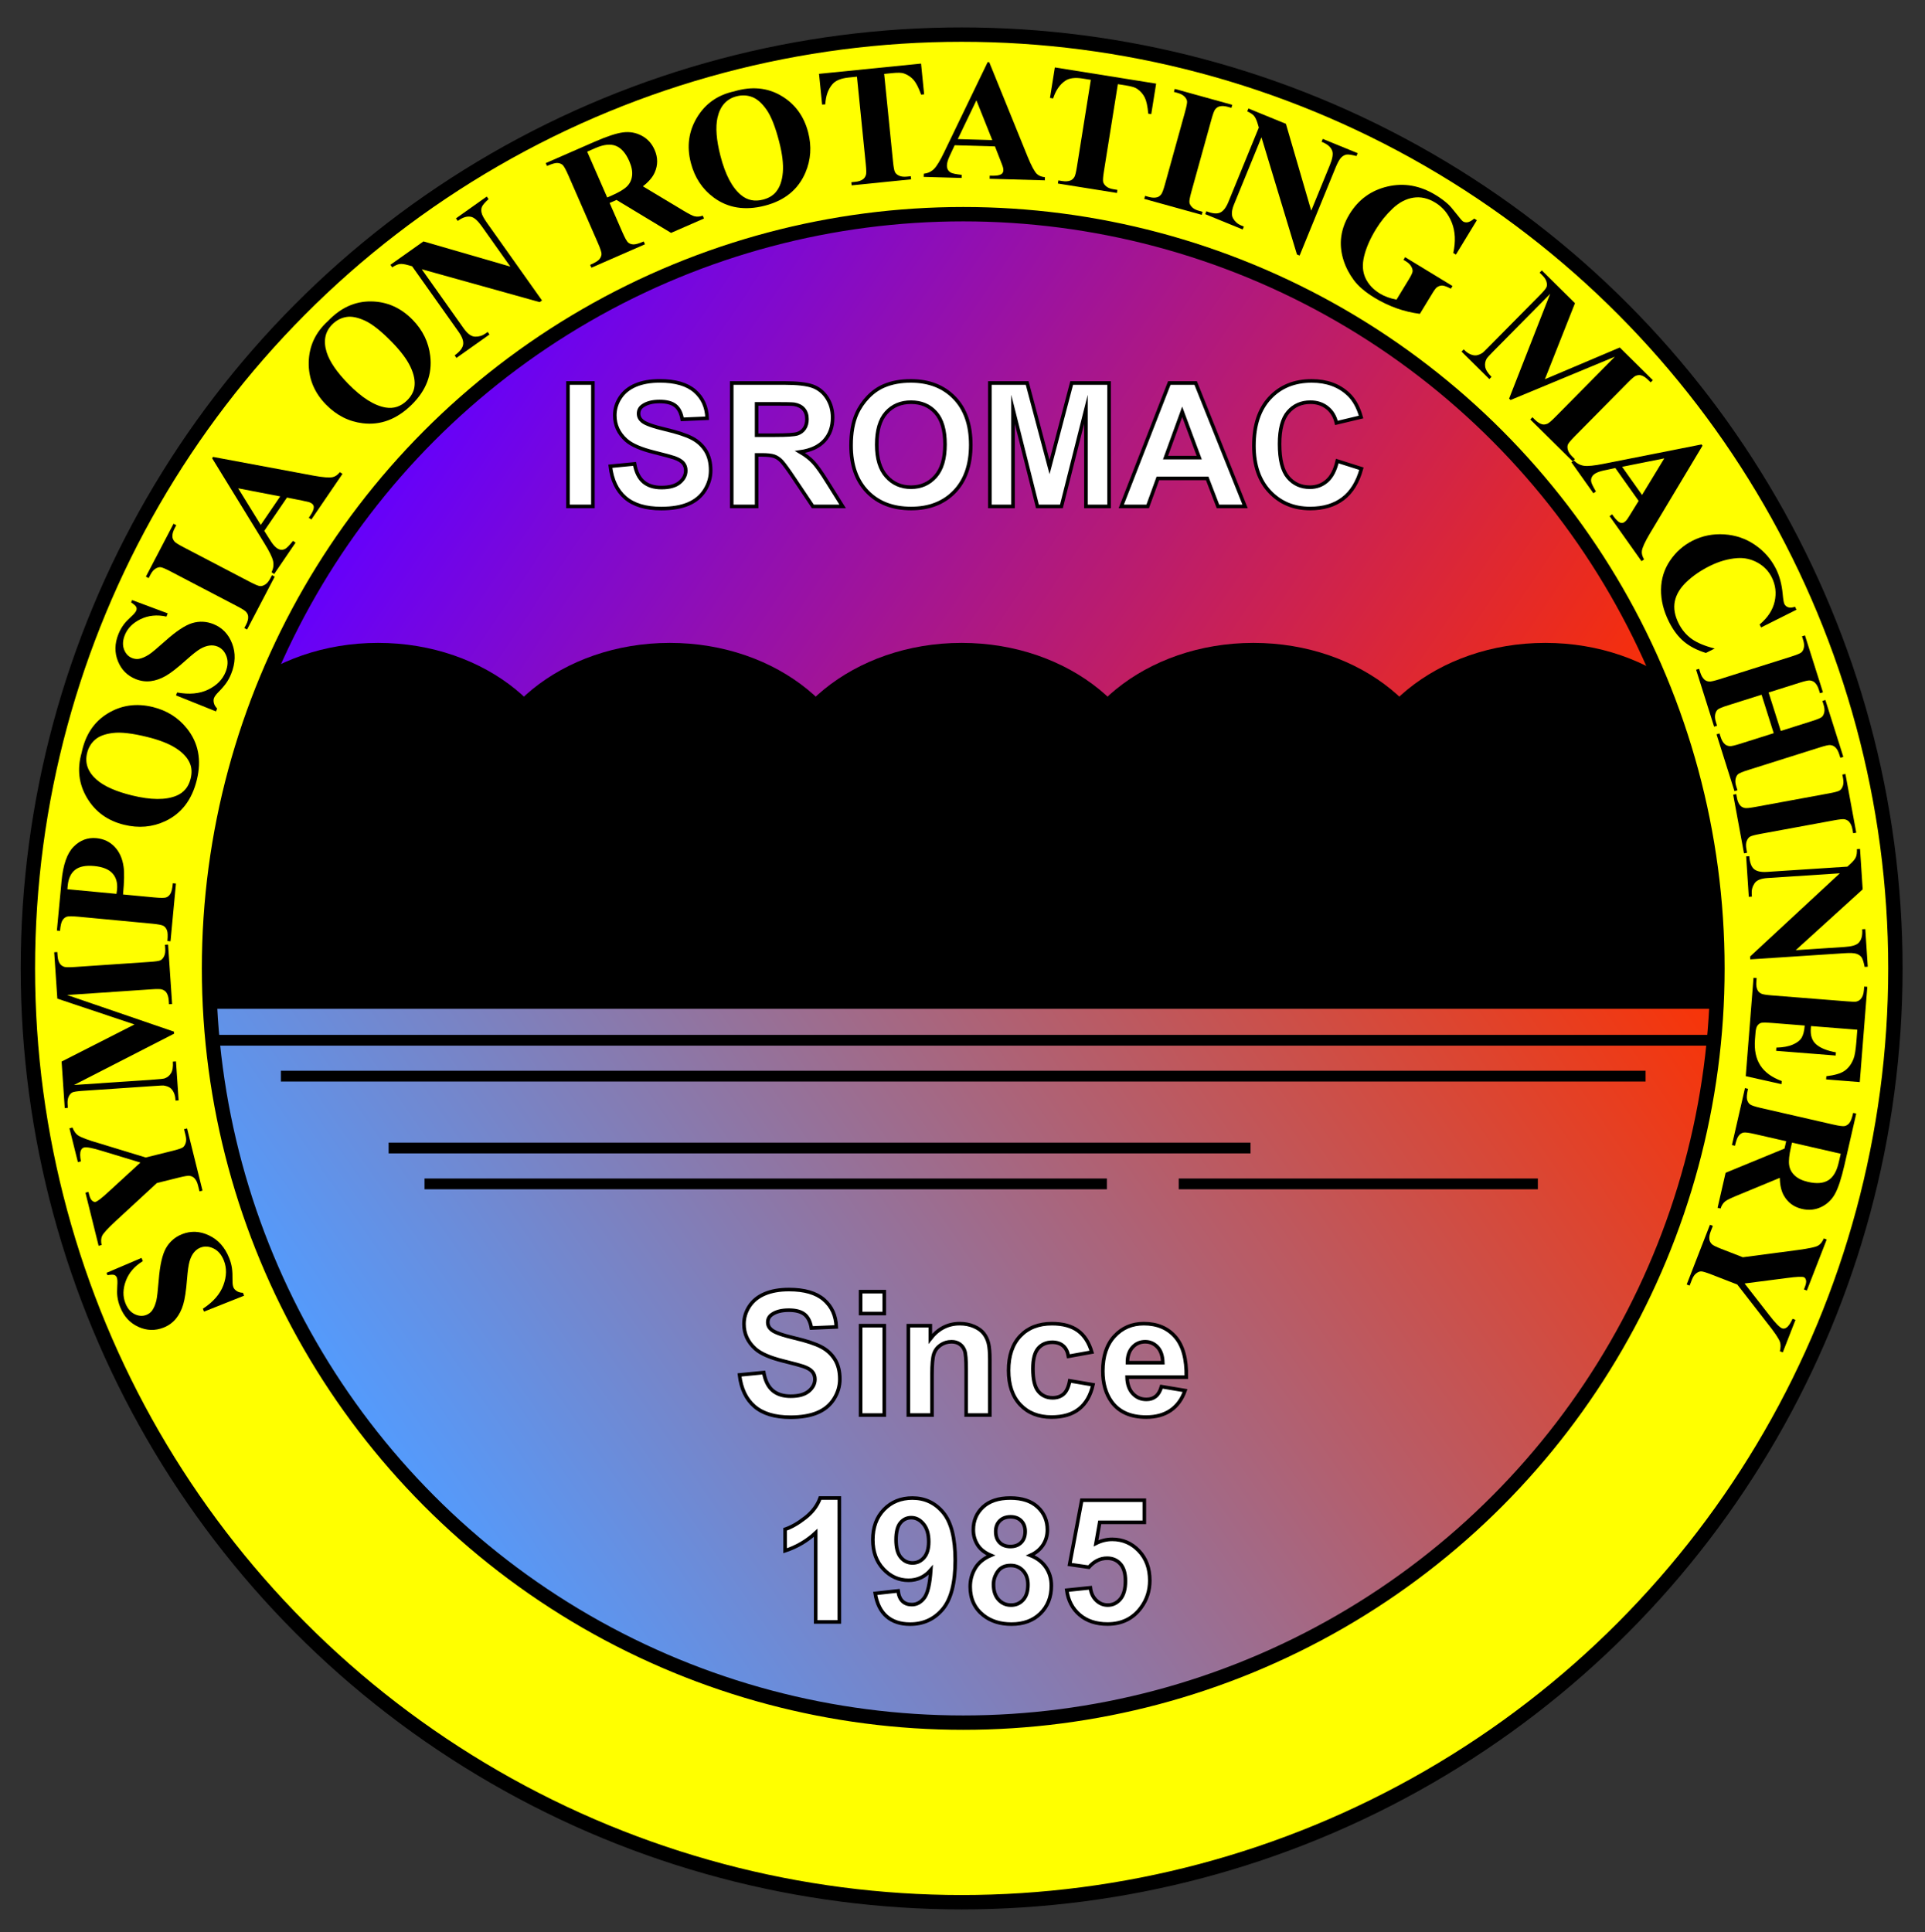
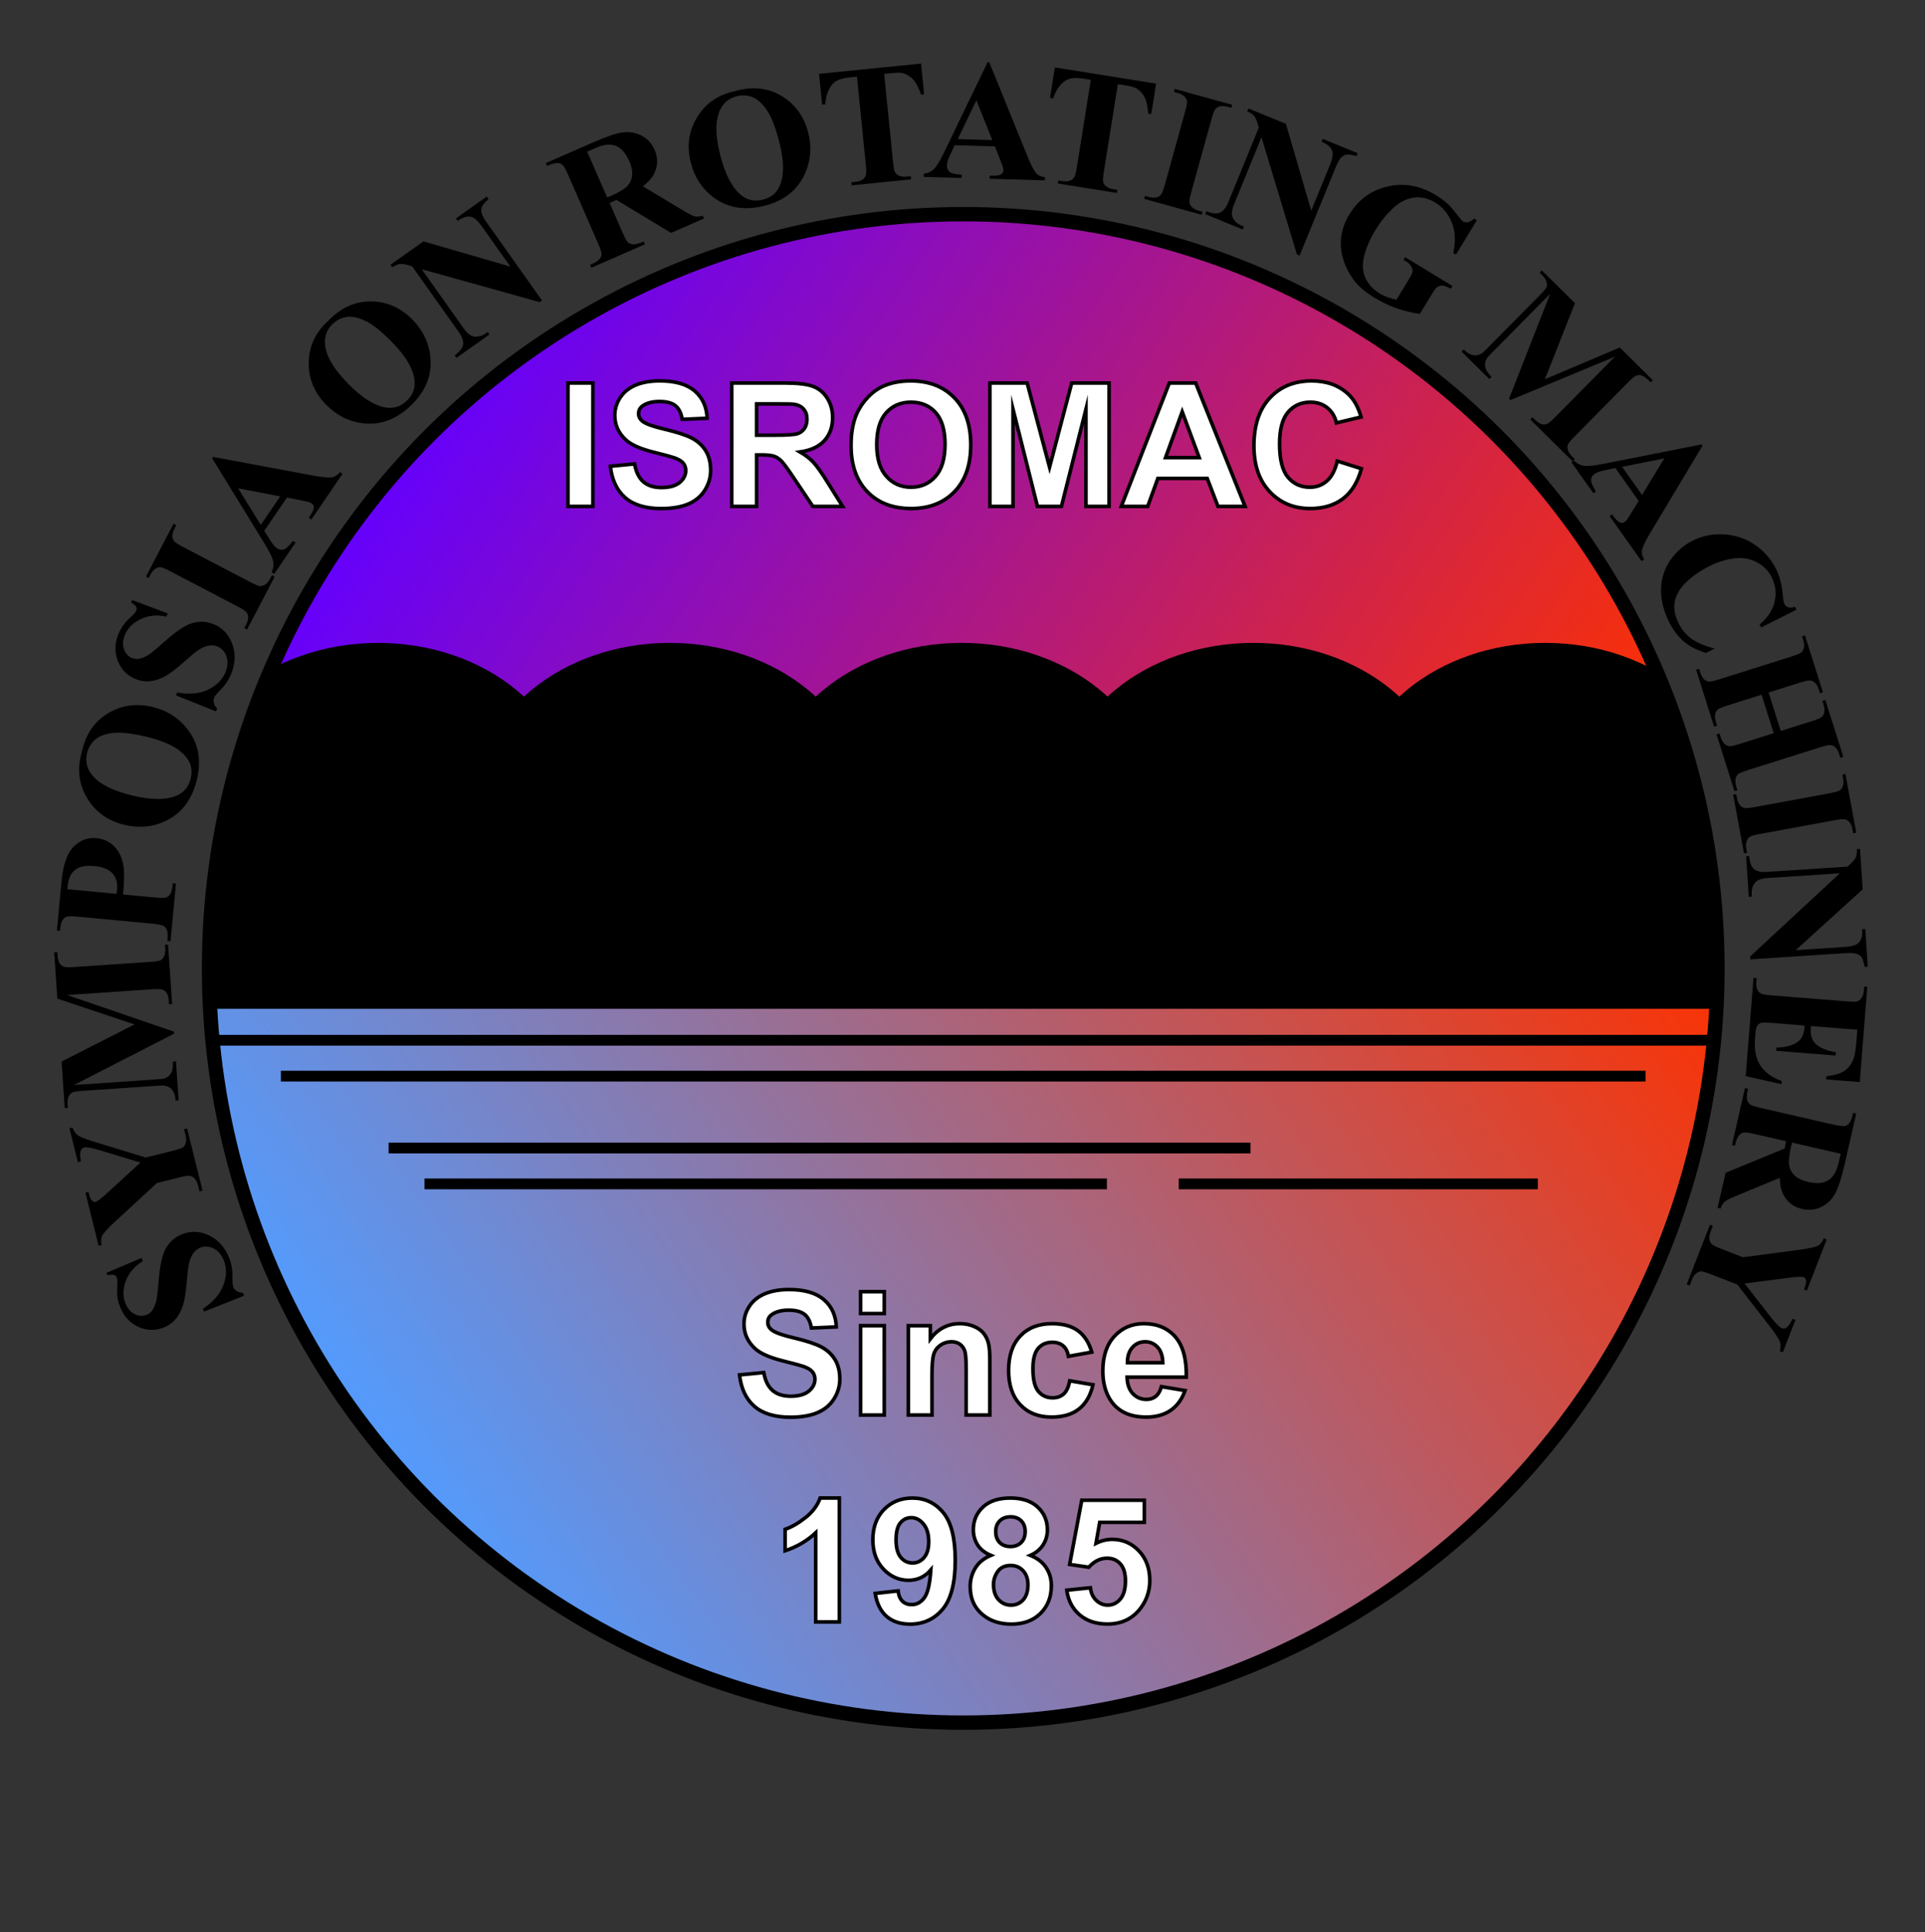
<svg xmlns="http://www.w3.org/2000/svg" xmlns:xlink="http://www.w3.org/1999/xlink" version="1.1" id="Layer_1" x="0px" y="0px" width="134px" height="134.5px" viewBox="0 0 134 134.5" enable-background="new 0 0 134 134.5" xml:space="preserve">
  <rect x="0" y="0" width="134" height="134.5" fill="#333333" stroke="none" />
-   <circle fill-rule="evenodd" clip-rule="evenodd" fill="#FFFF00" stroke="#000000" stroke-miterlimit="10" cx="66.94" cy="67.409" r="65" />
  <g>
    <path fill-rule="evenodd" clip-rule="evenodd" fill="none" d="M66.94,122.409c-30.375,0-55-24.624-55-55s24.625-55,55-55   s55,24.624,55,55S97.315,122.409,66.94,122.409" />
    <path d="M7.416,88.6l2.437-1.039l0.089,0.224c-0.575,0.351-0.968,0.807-1.18,1.368s-0.222,1.082-0.032,1.561   c0.147,0.37,0.363,0.624,0.646,0.762c0.284,0.137,0.555,0.154,0.812,0.052c0.164-0.064,0.293-0.161,0.39-0.287   c0.129-0.174,0.23-0.409,0.305-0.708c0.052-0.219,0.107-0.696,0.167-1.435c0.081-1.033,0.25-1.775,0.508-2.227   c0.259-0.448,0.632-0.769,1.118-0.962c0.617-0.246,1.243-0.217,1.879,0.088c0.636,0.304,1.101,0.826,1.396,1.566   c0.093,0.232,0.156,0.461,0.191,0.687s0.049,0.521,0.043,0.885c-0.003,0.203,0.018,0.361,0.063,0.474   c0.038,0.095,0.113,0.18,0.228,0.256c0.114,0.077,0.259,0.118,0.434,0.124l0.08,0.201l-2.787,1.109l-0.08-0.201   c0.72-0.472,1.196-1.018,1.427-1.637c0.23-0.619,0.241-1.192,0.032-1.719c-0.162-0.406-0.401-0.687-0.719-0.84   s-0.623-0.171-0.917-0.055c-0.174,0.069-0.325,0.184-0.451,0.341s-0.226,0.36-0.298,0.607c-0.072,0.247-0.13,0.657-0.176,1.229   c-0.063,0.804-0.152,1.397-0.268,1.784s-0.285,0.716-0.509,0.987c-0.224,0.272-0.508,0.477-0.853,0.614   c-0.588,0.233-1.175,0.217-1.76-0.05c-0.586-0.268-1.009-0.729-1.271-1.387c-0.096-0.239-0.159-0.483-0.19-0.731   c-0.024-0.188-0.026-0.428-0.006-0.72c0.021-0.292,0.011-0.487-0.027-0.585C8.099,88.843,8.04,88.78,7.96,88.749   c-0.08-0.031-0.239-0.026-0.479,0.015L7.416,88.6z" />
    <path d="M4.834,78.539l0.21-0.053c0.097,0.246,0.219,0.423,0.367,0.531c0.206,0.15,0.714,0.342,1.525,0.575l3.208,0.979   l1.865-0.463c0.398-0.099,0.64-0.181,0.727-0.246s0.151-0.17,0.194-0.312c0.043-0.141,0.04-0.314-0.011-0.519L12.813,78.6   l0.21-0.053l1.074,4.328l-0.21,0.053l-0.1-0.404c-0.057-0.228-0.141-0.397-0.253-0.511c-0.078-0.085-0.188-0.141-0.331-0.165   c-0.101-0.02-0.345,0.02-0.732,0.115l-1.547,0.384L8.069,84.98c-0.563,0.522-0.883,0.871-0.962,1.048   c-0.079,0.177-0.089,0.389-0.032,0.636l-0.21,0.053l-0.917-3.696l0.21-0.053l0.041,0.165c0.056,0.224,0.126,0.372,0.213,0.445   c0.087,0.073,0.166,0.101,0.238,0.083c0.136-0.034,0.442-0.271,0.917-0.711l2.208-2.026l-2.67-0.811   c-0.654-0.204-1.074-0.283-1.26-0.236c-0.102,0.025-0.175,0.096-0.219,0.211c-0.063,0.152-0.061,0.403,0.006,0.753l-0.21,0.053   L4.834,78.539z" />
    <path d="M9.363,71.31l-5.372-1.798l-0.218-3.227l0.216-0.015l0.018,0.257c0.016,0.234,0.069,0.418,0.161,0.553   c0.062,0.094,0.158,0.166,0.291,0.216c0.096,0.036,0.341,0.041,0.735,0.015l5.227-0.354c0.405-0.027,0.657-0.065,0.755-0.115   c0.099-0.05,0.181-0.144,0.248-0.281c0.067-0.138,0.093-0.317,0.078-0.54l-0.018-0.257l0.216-0.015l0.281,4.139l-0.216,0.015   l-0.018-0.257c-0.016-0.234-0.069-0.418-0.161-0.553c-0.062-0.094-0.16-0.166-0.297-0.215c-0.096-0.037-0.343-0.042-0.741-0.015   l-5.875,0.398l7.437,2.55l0.01,0.14l-6.97,3.573l5.583-0.378c0.39-0.026,0.628-0.053,0.717-0.078   c0.191-0.063,0.343-0.185,0.454-0.362s0.155-0.448,0.13-0.811l0.216-0.015l0.184,2.713l-0.216,0.015l-0.006-0.082   c-0.008-0.176-0.047-0.338-0.118-0.485c-0.071-0.148-0.16-0.258-0.266-0.329c-0.106-0.07-0.253-0.121-0.439-0.152   c-0.043-0.005-0.243,0.005-0.597,0.029l-5.016,0.34c-0.401,0.027-0.65,0.065-0.747,0.115s-0.178,0.143-0.245,0.28   c-0.067,0.138-0.093,0.318-0.078,0.54l0.017,0.251l-0.216,0.015l-0.219-3.238L9.363,71.31z" />
    <path d="M8.564,62.262l2.193,0.207c0.428,0.04,0.7,0.039,0.815-0.003s0.213-0.127,0.292-0.255c0.079-0.128,0.135-0.371,0.168-0.729   l0.216,0.021l-0.379,4.019l-0.216-0.02c0.034-0.366,0.024-0.617-0.032-0.754c-0.056-0.137-0.135-0.236-0.239-0.299   c-0.104-0.063-0.37-0.114-0.798-0.155L5.452,63.81c-0.428-0.04-0.7-0.039-0.815,0.003s-0.213,0.126-0.292,0.252   s-0.135,0.369-0.169,0.731L3.96,64.775l0.325-3.447c0.107-1.136,0.386-1.932,0.837-2.388c0.451-0.455,0.98-0.654,1.586-0.598   c0.514,0.049,0.938,0.25,1.273,0.604c0.335,0.353,0.543,0.815,0.622,1.389C8.662,60.721,8.649,61.363,8.564,62.262z M4.69,61.896   l3.418,0.323c0.02-0.128,0.033-0.225,0.04-0.291c0.044-0.475-0.062-0.854-0.32-1.137c-0.257-0.283-0.682-0.453-1.273-0.509   c-0.587-0.055-1.029,0.032-1.326,0.264c-0.296,0.23-0.469,0.602-0.517,1.11L4.69,61.896z" />
    <path d="M5.682,52.398c0.255-1.24,0.858-2.151,1.81-2.733c0.951-0.581,1.999-0.731,3.145-0.451c0.979,0.239,1.77,0.737,2.374,1.492   c0.801,1,1.031,2.193,0.692,3.578c-0.34,1.389-1.073,2.347-2.2,2.875c-0.891,0.418-1.846,0.501-2.867,0.252   C7.49,57.13,6.63,56.507,6.056,55.539C5.482,54.572,5.358,53.525,5.682,52.398z M6.063,52.419C5.89,53.125,6.119,53.75,6.75,54.295   c0.519,0.444,1.332,0.803,2.439,1.074c1.317,0.322,2.347,0.329,3.09,0.021c0.519-0.215,0.85-0.612,0.992-1.193   c0.096-0.391,0.081-0.74-0.045-1.049c-0.161-0.393-0.485-0.748-0.973-1.064c-0.488-0.316-1.16-0.579-2.018-0.789   c-1.021-0.25-1.808-0.343-2.36-0.276c-0.553,0.065-0.97,0.22-1.25,0.463C6.344,51.723,6.157,52.036,6.063,52.419z" />
    <path d="M9.194,41.769l2.481,0.927l-0.089,0.224c-0.658-0.143-1.258-0.083-1.798,0.178c-0.54,0.261-0.906,0.63-1.099,1.108   c-0.148,0.37-0.167,0.702-0.056,0.997c0.111,0.296,0.295,0.494,0.553,0.598c0.163,0.065,0.323,0.086,0.481,0.061   c0.212-0.036,0.449-0.138,0.708-0.303c0.188-0.122,0.558-0.431,1.11-0.925c0.771-0.692,1.405-1.113,1.902-1.263   c0.497-0.146,0.987-0.121,1.473,0.073c0.616,0.248,1.05,0.701,1.301,1.359c0.251,0.658,0.229,1.357-0.068,2.097   c-0.093,0.232-0.205,0.442-0.335,0.63c-0.13,0.188-0.323,0.411-0.579,0.671c-0.142,0.145-0.236,0.273-0.281,0.386   c-0.038,0.095-0.042,0.209-0.011,0.343c0.03,0.135,0.107,0.264,0.229,0.389l-0.081,0.201l-2.784-1.117l0.081-0.201   c0.847,0.154,1.567,0.087,2.162-0.203c0.594-0.289,0.997-0.697,1.208-1.223c0.163-0.406,0.182-0.774,0.058-1.104   c-0.125-0.33-0.333-0.554-0.627-0.672c-0.174-0.07-0.361-0.092-0.562-0.064s-0.412,0.105-0.634,0.234   c-0.222,0.13-0.547,0.387-0.975,0.771c-0.599,0.538-1.074,0.908-1.423,1.108c-0.35,0.2-0.7,0.322-1.049,0.364   c-0.35,0.043-0.697-0.005-1.041-0.143c-0.587-0.236-1.001-0.652-1.241-1.25c-0.24-0.597-0.229-1.224,0.035-1.88   c0.096-0.239,0.218-0.46,0.366-0.661C8.72,43.325,8.884,43.15,9.1,42.953c0.216-0.197,0.344-0.345,0.383-0.443   c0.038-0.094,0.039-0.18,0.002-0.258c-0.036-0.077-0.155-0.185-0.357-0.32L9.194,41.769z" />
    <path d="M18.93,40.038l0.192,0.101l-1.925,3.682l-0.192-0.101l0.123-0.233c0.106-0.204,0.156-0.388,0.148-0.551   c-0.001-0.115-0.048-0.228-0.141-0.338c-0.063-0.081-0.271-0.214-0.624-0.398l-4.632-2.422c-0.36-0.188-0.595-0.287-0.705-0.296   s-0.229,0.027-0.357,0.107c-0.128,0.081-0.244,0.22-0.347,0.417l-0.122,0.234l-0.192-0.101l1.924-3.682l0.192,0.101l-0.123,0.233   c-0.106,0.204-0.156,0.388-0.148,0.55c0.001,0.116,0.047,0.23,0.138,0.344c0.063,0.081,0.271,0.215,0.625,0.399l4.632,2.421   c0.36,0.188,0.595,0.286,0.706,0.293c0.111,0.008,0.23-0.029,0.358-0.11c0.128-0.08,0.244-0.219,0.347-0.417L18.93,40.038z" />
    <path d="M19.976,34.634l-1.582,2.318l0.451,0.712c0.151,0.235,0.296,0.4,0.435,0.495c0.184,0.126,0.37,0.144,0.559,0.055   c0.111-0.052,0.296-0.24,0.555-0.564l0.179,0.122l-1.489,2.184l-0.179-0.122c0.125-0.26,0.16-0.521,0.104-0.781   s-0.258-0.673-0.607-1.236l-3.636-5.921l0.063-0.092l6.997,1.305c0.664,0.122,1.112,0.156,1.343,0.101   c0.175-0.041,0.339-0.156,0.492-0.346l0.179,0.122l-2.166,3.176l-0.179-0.122l0.089-0.131c0.174-0.255,0.261-0.458,0.26-0.61   c-0.003-0.105-0.053-0.192-0.15-0.258c-0.058-0.04-0.124-0.071-0.199-0.094c-0.034-0.013-0.188-0.047-0.462-0.103L19.976,34.634z    M19.505,34.554l-2.928-0.564l1.574,2.549L19.505,34.554z" />
    <path d="M22.833,22.346c0.872-0.918,1.866-1.373,2.98-1.365c1.115,0.009,2.084,0.435,2.909,1.278   c0.705,0.721,1.114,1.561,1.227,2.521c0.151,1.272-0.282,2.406-1.302,3.403c-1.022,1-2.151,1.427-3.387,1.28   c-0.977-0.116-1.832-0.55-2.567-1.301c-0.825-0.844-1.225-1.827-1.202-2.951C21.516,24.087,21.962,23.132,22.833,22.346z    M23.146,22.565c-0.52,0.508-0.655,1.159-0.407,1.955c0.206,0.651,0.707,1.385,1.504,2.2c0.948,0.969,1.819,1.519,2.613,1.649   c0.554,0.092,1.045-0.071,1.472-0.489c0.288-0.281,0.459-0.586,0.516-0.914c0.071-0.419-0.017-0.892-0.264-1.418   s-0.679-1.104-1.296-1.736c-0.734-0.751-1.354-1.245-1.858-1.481c-0.504-0.235-0.939-0.325-1.306-0.267   C23.752,22.122,23.428,22.289,23.146,22.565z" />
    <path d="M29.477,16.804l6.048,1.753l-1.976-2.787c-0.275-0.389-0.518-0.611-0.726-0.67c-0.284-0.076-0.604,0.017-0.959,0.278   l-0.125-0.177l2.142-1.519l0.125,0.177c-0.25,0.229-0.401,0.405-0.456,0.528c-0.055,0.122-0.063,0.265-0.027,0.428   s0.164,0.397,0.38,0.704l3.826,5.396l-0.163,0.115l-8.209-2.289l2.921,4.12c0.264,0.373,0.528,0.564,0.791,0.574   s0.504-0.063,0.725-0.22l0.153-0.108l0.125,0.177l-2.299,1.63l-0.125-0.177c0.354-0.256,0.551-0.506,0.59-0.748   c0.039-0.243-0.064-0.536-0.308-0.881l-3.243-4.574l-0.261-0.074c-0.259-0.075-0.46-0.102-0.604-0.082   c-0.144,0.021-0.316,0.098-0.519,0.231l-0.125-0.177L29.477,16.804z" />
    <path d="M42.436,14.128l0.892,2.04c0.172,0.395,0.305,0.632,0.397,0.712c0.093,0.081,0.213,0.126,0.362,0.133   c0.148,0.008,0.389-0.061,0.722-0.206l0.087,0.198l-3.726,1.629l-0.087-0.199c0.336-0.146,0.551-0.277,0.644-0.393   c0.092-0.115,0.141-0.233,0.146-0.354c0.004-0.122-0.079-0.379-0.251-0.773l-2.064-4.725c-0.172-0.394-0.305-0.631-0.397-0.712   c-0.093-0.081-0.214-0.125-0.362-0.133c-0.148-0.008-0.389,0.062-0.722,0.207l-0.087-0.198l3.382-1.479   c0.88-0.385,1.551-0.605,2.013-0.662s0.892,0.022,1.293,0.237s0.698,0.542,0.89,0.982c0.234,0.537,0.235,1.065,0.002,1.585   c-0.15,0.33-0.423,0.647-0.818,0.952l2.827,1.699c0.368,0.219,0.618,0.347,0.749,0.383c0.195,0.047,0.392,0.033,0.59-0.04   l0.087,0.198l-2.292,1.002l-3.796-2.293L42.436,14.128z M40.875,10.558l1.394,3.189l0.306-0.134   c0.497-0.218,0.85-0.426,1.057-0.625s0.33-0.448,0.367-0.749c0.038-0.3-0.027-0.641-0.195-1.023   c-0.243-0.555-0.551-0.908-0.927-1.06c-0.375-0.151-0.851-0.102-1.427,0.15L40.875,10.558z" />
    <path d="M51.108,6.359c1.213-0.362,2.302-0.262,3.264,0.301c0.962,0.563,1.591,1.415,1.886,2.558   c0.251,0.976,0.188,1.908-0.192,2.797c-0.503,1.179-1.444,1.945-2.825,2.302c-1.384,0.357-2.576,0.165-3.574-0.578   c-0.789-0.587-1.315-1.389-1.578-2.406c-0.295-1.143-0.152-2.194,0.429-3.157S49.962,6.606,51.108,6.359z M51.27,6.704   c-0.704,0.182-1.146,0.68-1.327,1.493c-0.146,0.667-0.077,1.553,0.208,2.657c0.338,1.313,0.82,2.223,1.443,2.731   c0.435,0.356,0.941,0.459,1.52,0.31c0.39-0.101,0.69-0.279,0.902-0.535c0.271-0.328,0.43-0.782,0.478-1.361   c0.048-0.579-0.038-1.296-0.259-2.15c-0.263-1.018-0.554-1.755-0.873-2.211s-0.653-0.75-1-0.883   C52.017,6.623,51.652,6.605,51.27,6.704z" />
    <path d="M64.114,4.426l0.215,2.14l-0.21,0.021c-0.174-0.48-0.348-0.821-0.521-1.021c-0.173-0.201-0.398-0.352-0.676-0.453   c-0.155-0.056-0.417-0.064-0.786-0.027l-0.589,0.06l0.615,6.098c0.041,0.404,0.088,0.655,0.144,0.751   c0.055,0.097,0.151,0.177,0.289,0.239c0.138,0.063,0.319,0.083,0.545,0.06l0.262-0.026l0.021,0.216l-4.139,0.417l-0.021-0.216   l0.262-0.026c0.229-0.022,0.41-0.082,0.542-0.178c0.096-0.064,0.166-0.166,0.211-0.304c0.033-0.098,0.03-0.345-0.01-0.741   l-0.615-6.099l-0.571,0.058c-0.533,0.054-0.908,0.206-1.126,0.455c-0.307,0.35-0.475,0.819-0.506,1.412L57.229,7.28l-0.216-2.14   L64.114,4.426z" />
    <path d="M69.26,10.19l-2.806-0.08l-0.356,0.764c-0.117,0.254-0.177,0.466-0.182,0.634c-0.006,0.222,0.079,0.389,0.255,0.499   c0.104,0.065,0.362,0.12,0.775,0.163l-0.006,0.217l-2.642-0.075l0.006-0.217c0.286-0.035,0.523-0.146,0.713-0.335   c0.189-0.188,0.427-0.58,0.713-1.178l3.021-6.257l0.111,0.004l2.679,6.594c0.256,0.625,0.469,1.021,0.64,1.186   c0.129,0.124,0.315,0.2,0.557,0.227l-0.006,0.217l-3.842-0.109l0.006-0.217l0.158,0.004c0.308,0.009,0.526-0.027,0.654-0.11   c0.087-0.06,0.133-0.148,0.136-0.266c0.002-0.07-0.007-0.143-0.029-0.218c-0.007-0.035-0.062-0.184-0.163-0.444L69.26,10.19z    M69.073,9.751l-1.105-2.769l-1.296,2.7L69.073,9.751z" />
    <path d="M80.479,5.821l-0.34,2.124L79.93,7.911c-0.045-0.509-0.125-0.883-0.242-1.121s-0.295-0.442-0.537-0.611   c-0.136-0.093-0.387-0.169-0.753-0.228l-0.584-0.093l-0.968,6.052c-0.064,0.401-0.083,0.655-0.054,0.763s0.101,0.209,0.218,0.305   s0.288,0.162,0.512,0.197l0.26,0.042l-0.034,0.214l-4.108-0.657l0.034-0.214l0.26,0.041c0.228,0.037,0.417,0.025,0.569-0.033   c0.109-0.038,0.203-0.118,0.281-0.239c0.058-0.086,0.118-0.326,0.181-0.719l0.968-6.053l-0.567-0.09   c-0.528-0.085-0.93-0.034-1.205,0.15c-0.386,0.259-0.669,0.671-0.851,1.235l-0.22-0.035l0.34-2.124L80.479,5.821z" />
    <path d="M83.712,14.745l-0.058,0.209l-4.003-1.11l0.058-0.209l0.254,0.07c0.222,0.062,0.412,0.071,0.569,0.03   c0.112-0.025,0.213-0.095,0.301-0.209c0.067-0.078,0.153-0.31,0.26-0.693l1.396-5.037c0.108-0.392,0.156-0.642,0.142-0.751   s-0.074-0.218-0.18-0.326s-0.266-0.192-0.48-0.252l-0.254-0.07l0.058-0.209l4.003,1.109L85.72,7.506l-0.254-0.07   c-0.222-0.062-0.412-0.071-0.569-0.03C84.784,7.432,84.682,7.5,84.59,7.612c-0.066,0.079-0.153,0.311-0.259,0.694l-1.397,5.036   c-0.108,0.392-0.155,0.643-0.138,0.752c0.016,0.11,0.077,0.22,0.183,0.328s0.266,0.192,0.48,0.251L83.712,14.745z" />
    <path d="M89.512,8.619l1.763,6.045l1.293-3.162c0.181-0.44,0.239-0.765,0.176-0.972c-0.088-0.281-0.337-0.501-0.749-0.661   l0.082-0.201l2.43,0.994l-0.082,0.201c-0.327-0.088-0.557-0.122-0.689-0.103c-0.133,0.021-0.258,0.089-0.376,0.207   c-0.118,0.119-0.248,0.352-0.39,0.698l-2.504,6.123l-0.185-0.075l-2.469-8.157l-1.912,4.675c-0.173,0.424-0.193,0.749-0.06,0.976   c0.133,0.228,0.324,0.393,0.573,0.494l0.174,0.071l-0.083,0.2l-2.608-1.066l0.082-0.201c0.406,0.162,0.723,0.194,0.948,0.097   s0.418-0.342,0.578-0.731l2.123-5.19l-0.077-0.26c-0.076-0.259-0.161-0.443-0.255-0.554s-0.252-0.215-0.473-0.313l0.082-0.201   L89.512,8.619z" />
    <path d="M102.806,15.329l-1.457,2.393l-0.185-0.112c0.174-0.79,0.142-1.492-0.098-2.104c-0.24-0.612-0.625-1.08-1.156-1.403   c-0.507-0.309-1.016-0.423-1.527-0.343s-0.991,0.333-1.442,0.759c-0.451,0.425-0.84,0.906-1.167,1.443   c-0.396,0.65-0.667,1.268-0.812,1.852s-0.117,1.096,0.085,1.534c0.202,0.438,0.538,0.801,1.009,1.087   c0.163,0.1,0.341,0.184,0.535,0.254c0.193,0.069,0.4,0.125,0.621,0.168l0.859-1.411c0.163-0.267,0.25-0.451,0.26-0.552   c0.011-0.101-0.021-0.218-0.098-0.351c-0.077-0.134-0.197-0.25-0.36-0.35l-0.175-0.107l0.113-0.185l3.298,2.008l-0.113,0.185   c-0.26-0.136-0.456-0.207-0.585-0.216c-0.13-0.008-0.258,0.032-0.385,0.119c-0.068,0.046-0.178,0.191-0.328,0.438l-0.859,1.411   c-0.551-0.07-1.092-0.199-1.62-0.386c-0.529-0.188-1.045-0.434-1.549-0.74c-0.644-0.393-1.125-0.806-1.444-1.239   c-0.319-0.435-0.554-0.893-0.706-1.376c-0.151-0.483-0.21-0.96-0.177-1.429c0.047-0.603,0.244-1.188,0.591-1.76   c0.621-1.021,1.505-1.665,2.651-1.933s2.263-0.07,3.351,0.592c0.337,0.205,0.625,0.417,0.862,0.635   c0.13,0.116,0.322,0.337,0.575,0.662c0.252,0.325,0.409,0.506,0.469,0.543c0.093,0.057,0.201,0.075,0.323,0.056   c0.122-0.02,0.273-0.104,0.456-0.254L102.806,15.329z" />
    <path d="M107.539,26.399l5.215-2.21l2.301,2.273l-0.152,0.153l-0.184-0.181c-0.167-0.165-0.329-0.268-0.486-0.308   c-0.108-0.03-0.228-0.02-0.36,0.031c-0.097,0.036-0.283,0.194-0.561,0.476l-3.682,3.726c-0.286,0.289-0.449,0.485-0.489,0.587   c-0.041,0.103-0.041,0.228,0,0.375s0.141,0.3,0.299,0.456l0.184,0.182l-0.152,0.154l-2.951-2.916l0.152-0.154l0.183,0.182   c0.167,0.164,0.329,0.267,0.487,0.308c0.108,0.029,0.229,0.018,0.364-0.035c0.097-0.037,0.285-0.196,0.565-0.48l4.139-4.188   l-7.262,3.015l-0.1-0.1l2.857-7.292l-3.933,3.98c-0.274,0.277-0.437,0.455-0.486,0.533c-0.101,0.174-0.134,0.365-0.1,0.572   c0.035,0.207,0.181,0.438,0.439,0.693l-0.152,0.154l-1.934-1.911l0.152-0.154l0.059,0.058c0.122,0.126,0.259,0.222,0.41,0.285   c0.151,0.064,0.29,0.088,0.417,0.07s0.271-0.076,0.43-0.177c0.036-0.024,0.178-0.164,0.428-0.417l3.534-3.575   c0.283-0.287,0.444-0.48,0.483-0.581c0.04-0.102,0.039-0.226-0.002-0.373s-0.141-0.3-0.299-0.456l-0.179-0.177l0.152-0.154   l2.309,2.281L107.539,26.399z" />
    <path d="M114.067,34.867l-1.624-2.29l-0.824,0.175c-0.274,0.061-0.479,0.139-0.616,0.236c-0.182,0.128-0.264,0.297-0.246,0.504   c0.01,0.122,0.122,0.361,0.336,0.718l-0.177,0.125l-1.528-2.156l0.177-0.125c0.2,0.208,0.432,0.33,0.696,0.368   c0.264,0.038,0.721-0.008,1.371-0.138l6.815-1.349l0.064,0.091l-3.658,6.105c-0.346,0.58-0.533,0.988-0.562,1.225   c-0.022,0.178,0.029,0.372,0.153,0.581l-0.177,0.125l-2.223-3.136l0.177-0.125l0.091,0.129c0.179,0.251,0.339,0.403,0.481,0.456   c0.101,0.033,0.199,0.017,0.294-0.051c0.058-0.041,0.109-0.092,0.157-0.154c0.024-0.026,0.109-0.159,0.257-0.397L114.067,34.867z    M114.305,34.454l1.548-2.548l-2.937,0.588L114.305,34.454z" />
    <path d="M125.052,42.442l-2.462,1.234l-0.103-0.204c0.565-0.476,0.915-1.009,1.047-1.6s0.065-1.151-0.201-1.683   c-0.222-0.443-0.554-0.786-0.994-1.028s-0.909-0.346-1.407-0.311c-0.638,0.044-1.279,0.229-1.926,0.552   c-0.635,0.319-1.174,0.689-1.615,1.112c-0.442,0.422-0.71,0.871-0.806,1.348c-0.096,0.476-0.007,0.986,0.266,1.531   c0.224,0.446,0.527,0.807,0.909,1.081c0.383,0.273,0.916,0.497,1.601,0.669l-0.612,0.308c-0.615-0.19-1.125-0.454-1.528-0.791   c-0.403-0.338-0.749-0.795-1.038-1.371c-0.38-0.758-0.565-1.507-0.557-2.248c0.009-0.74,0.218-1.413,0.627-2.018   c0.409-0.605,0.935-1.068,1.577-1.391c0.678-0.34,1.409-0.484,2.194-0.435c0.786,0.05,1.497,0.292,2.134,0.727   c0.637,0.434,1.125,0.99,1.465,1.667c0.251,0.5,0.406,1.081,0.469,1.745c0.035,0.384,0.074,0.62,0.119,0.707   c0.055,0.112,0.145,0.188,0.268,0.229s0.281,0.028,0.471-0.036L125.052,42.442z" />
    <path d="M122.623,48.358l-2.346,0.741c-0.389,0.122-0.623,0.22-0.707,0.294c-0.083,0.073-0.141,0.184-0.174,0.331   c-0.033,0.148-0.018,0.328,0.051,0.54l0.078,0.252l-0.206,0.065l-1.251-3.962l0.207-0.065l0.079,0.252   c0.069,0.22,0.165,0.384,0.285,0.493c0.083,0.081,0.195,0.127,0.339,0.139c0.102,0.013,0.344-0.04,0.723-0.16l4.984-1.574   c0.388-0.122,0.623-0.219,0.707-0.29c0.084-0.072,0.143-0.182,0.176-0.329s0.017-0.328-0.051-0.54l-0.079-0.252l0.206-0.064   l1.252,3.961l-0.207,0.065l-0.08-0.251c-0.068-0.221-0.164-0.385-0.285-0.494c-0.082-0.08-0.195-0.129-0.34-0.145   c-0.103-0.013-0.344,0.041-0.724,0.161l-2.146,0.677l0.846,2.677l2.145-0.678c0.388-0.122,0.623-0.219,0.707-0.29   c0.084-0.072,0.143-0.183,0.176-0.332c0.032-0.149,0.016-0.331-0.053-0.543l-0.077-0.246l0.207-0.065l1.249,3.956l-0.207,0.065   l-0.078-0.246c-0.07-0.223-0.165-0.388-0.284-0.493c-0.083-0.08-0.196-0.129-0.341-0.145c-0.102-0.013-0.344,0.041-0.723,0.161   l-4.984,1.573c-0.388,0.122-0.623,0.219-0.707,0.291c-0.084,0.071-0.143,0.182-0.176,0.331c-0.032,0.149-0.015,0.331,0.053,0.543   l0.077,0.246l-0.207,0.065l-1.249-3.956l0.207-0.065l0.078,0.246c0.07,0.224,0.165,0.388,0.285,0.493   c0.082,0.081,0.195,0.129,0.34,0.145c0.102,0.013,0.344-0.04,0.723-0.16l2.348-0.741L122.623,48.358z" />
    <path d="M121.613,59.362l-0.213,0.039l-0.753-4.085l0.214-0.039l0.047,0.259c0.042,0.227,0.116,0.402,0.223,0.525   c0.072,0.09,0.178,0.149,0.318,0.18c0.1,0.025,0.346,0.002,0.738-0.07l5.14-0.947c0.399-0.074,0.646-0.141,0.737-0.202   c0.092-0.061,0.164-0.162,0.215-0.305s0.057-0.323,0.017-0.542l-0.048-0.259l0.213-0.04l0.754,4.086l-0.214,0.039l-0.048-0.259   c-0.041-0.227-0.115-0.402-0.222-0.525c-0.072-0.09-0.179-0.151-0.32-0.186c-0.101-0.025-0.346-0.002-0.737,0.07l-5.141,0.947   c-0.399,0.074-0.645,0.142-0.736,0.204c-0.092,0.063-0.164,0.166-0.215,0.309c-0.051,0.142-0.057,0.322-0.016,0.542L121.613,59.362   z" />
    <path d="M129.662,61.907l-4.661,4.232l3.409-0.223c0.475-0.031,0.792-0.12,0.951-0.268c0.213-0.202,0.303-0.522,0.266-0.963   l0.217-0.014l0.171,2.619l-0.216,0.014c-0.065-0.332-0.136-0.554-0.211-0.664c-0.076-0.11-0.193-0.192-0.352-0.247   s-0.424-0.069-0.799-0.045l-6.601,0.432l-0.013-0.198l6.25-5.794l-5.04,0.33c-0.456,0.029-0.757,0.154-0.903,0.373   s-0.211,0.463-0.193,0.731l0.013,0.188l-0.216,0.014l-0.184-2.812l0.216-0.015c0.032,0.437,0.142,0.734,0.329,0.895   c0.186,0.16,0.49,0.227,0.91,0.199l5.596-0.366l0.199-0.184c0.2-0.181,0.328-0.338,0.387-0.471   c0.058-0.134,0.082-0.321,0.074-0.563l0.217-0.014L129.662,61.907z" />
    <path d="M129.289,71.677l-3.225-0.255l-0.012,0.157c-0.041,0.503,0.088,0.879,0.387,1.13c0.297,0.251,0.75,0.432,1.361,0.543   l-0.018,0.222l-4.147-0.328l0.018-0.223c0.456-0.011,0.833-0.079,1.134-0.207c0.299-0.127,0.507-0.285,0.622-0.477   c0.115-0.19,0.188-0.475,0.218-0.853l-2.231-0.177c-0.437-0.034-0.704-0.037-0.805-0.008s-0.186,0.092-0.256,0.188   c-0.07,0.096-0.114,0.257-0.132,0.483l-0.038,0.473c-0.059,0.74,0.065,1.347,0.373,1.819c0.308,0.474,0.804,0.835,1.489,1.085   l-0.018,0.216l-2.488-0.556l0.542-6.846l0.216,0.018l-0.021,0.263c-0.019,0.229,0.008,0.418,0.079,0.564   c0.046,0.105,0.133,0.19,0.262,0.256c0.09,0.051,0.334,0.091,0.73,0.123l5.211,0.413c0.357,0.028,0.578,0.036,0.662,0.022   c0.139-0.028,0.25-0.092,0.332-0.19c0.121-0.14,0.191-0.338,0.212-0.595l0.021-0.263l0.217,0.017l-0.525,6.63l-2.343-0.186   l0.018-0.223c0.581-0.067,1.005-0.193,1.271-0.378s0.471-0.459,0.617-0.824c0.088-0.212,0.155-0.618,0.203-1.218L129.289,71.677z" />
    <path d="M124.336,79.439l-2.17-0.497c-0.419-0.097-0.688-0.131-0.809-0.104c-0.121,0.026-0.229,0.097-0.322,0.212   c-0.095,0.114-0.182,0.349-0.264,0.703l-0.211-0.049l0.908-3.964l0.211,0.049c-0.082,0.357-0.104,0.608-0.066,0.751   s0.104,0.252,0.198,0.328c0.095,0.075,0.352,0.161,0.771,0.258l5.025,1.151c0.42,0.097,0.689,0.131,0.809,0.104   c0.121-0.026,0.229-0.098,0.322-0.212c0.095-0.114,0.183-0.349,0.264-0.703l0.211,0.049l-0.824,3.598   c-0.215,0.937-0.437,1.607-0.666,2.012c-0.229,0.404-0.549,0.704-0.959,0.898c-0.412,0.194-0.852,0.237-1.32,0.13   c-0.57-0.131-0.996-0.444-1.275-0.941c-0.176-0.316-0.268-0.725-0.277-1.224l-3.049,1.261c-0.395,0.166-0.646,0.291-0.753,0.375   c-0.153,0.129-0.26,0.295-0.318,0.498l-0.212-0.049l0.56-2.438l4.102-1.688L124.336,79.439z M128.135,80.31l-3.393-0.777   l-0.075,0.325c-0.121,0.529-0.163,0.937-0.126,1.222c0.036,0.285,0.164,0.531,0.383,0.74c0.219,0.208,0.531,0.359,0.939,0.452   c0.59,0.136,1.057,0.098,1.402-0.114c0.346-0.211,0.588-0.623,0.729-1.236L128.135,80.31z" />
    <path d="M124.1,94.135l-0.202-0.078c0.062-0.257,0.063-0.472,0.006-0.646c-0.083-0.241-0.388-0.691-0.915-1.35l-2.057-2.648   l-1.791-0.696c-0.383-0.148-0.628-0.222-0.736-0.218s-0.221,0.052-0.338,0.143s-0.214,0.234-0.291,0.431l-0.161,0.415l-0.202-0.078   l1.617-4.156l0.202,0.079l-0.151,0.388c-0.084,0.218-0.113,0.406-0.087,0.563c0.015,0.114,0.073,0.223,0.175,0.325   c0.072,0.074,0.293,0.184,0.665,0.328l1.485,0.578l3.85-0.508c0.762-0.103,1.225-0.203,1.391-0.302   c0.167-0.099,0.298-0.266,0.394-0.501l0.202,0.078l-1.381,3.55l-0.202-0.078l0.062-0.159c0.084-0.215,0.111-0.377,0.082-0.486   c-0.028-0.109-0.077-0.178-0.146-0.205c-0.131-0.051-0.518-0.033-1.158,0.053l-2.973,0.384l1.715,2.201   c0.418,0.544,0.716,0.851,0.895,0.92c0.098,0.038,0.198,0.022,0.301-0.046c0.139-0.089,0.281-0.295,0.43-0.619l0.201,0.078   L124.1,94.135z" />
  </g>
  <rect x="-3.06" y="-0.091" fill-rule="evenodd" clip-rule="evenodd" fill="none" width="137.5" height="70" />
  <circle fill-rule="evenodd" clip-rule="evenodd" fill="none" cx="66.94" cy="67.409" r="52.5" />
  <g>
    <defs>
      <circle id="SVGID_1_" cx="67.051" cy="67.409" r="52.5" />
    </defs>
    <clipPath id="SVGID_2_">
      <use xlink:href="#SVGID_1_" overflow="visible" />
    </clipPath>
    <g clip-path="url(#SVGID_2_)">
      <linearGradient id="SVGID_3_" gradientUnits="userSpaceOnUse" x1="-231.07" y1="434.529" x2="-119.066" y2="434.529" gradientTransform="matrix(0.629 0.408 -0.668 0.984 458.747 -296.317)">
        <stop offset="0" style="stop-color:#6300FF" />
        <stop offset="1" style="stop-color:#FC3101" />
      </linearGradient>
      <polygon fill-rule="evenodd" clip-rule="evenodd" fill="url(#SVGID_3_)" points="61.144,127.526 -6.39,80.24 55.043,-7.495     122.578,39.791   " />
      <g>
        <defs>
          <rect id="SVGID_4_" x="-13.06" y="69.909" width="155" height="75" />
        </defs>
        <clipPath id="SVGID_5_">
          <use xlink:href="#SVGID_4_" overflow="visible" />
        </clipPath>
        <linearGradient id="SVGID_6_" gradientUnits="userSpaceOnUse" x1="273.263" y1="546.432" x2="327.179" y2="546.432" gradientTransform="matrix(1.48 -1.019 1.483 2.137 -1191.136 -790.996)">
          <stop offset="0" style="stop-color:#529CFF" />
          <stop offset="1" style="stop-color:#FC3101" />
        </linearGradient>
        <polygon clip-path="url(#SVGID_5_)" fill-rule="evenodd" clip-rule="evenodd" fill="url(#SVGID_6_)" points="134.766,88.224      55.77,143.538 -7.425,53.285 71.57,-2.027    " />
      </g>
      <ellipse fill-rule="evenodd" clip-rule="evenodd" cx="26.315" cy="55.792" rx="13.542" ry="11.042" />
      <ellipse fill-rule="evenodd" clip-rule="evenodd" cx="107.565" cy="55.792" rx="13.542" ry="11.042" />
      <ellipse fill-rule="evenodd" clip-rule="evenodd" cx="87.252" cy="55.792" rx="13.542" ry="11.042" />
      <ellipse fill-rule="evenodd" clip-rule="evenodd" cx="66.94" cy="55.792" rx="13.542" ry="11.042" />
      <ellipse fill-rule="evenodd" clip-rule="evenodd" cx="46.627" cy="55.792" rx="13.542" ry="11.042" />
      <rect x="12.773" y="53.139" fill-rule="evenodd" clip-rule="evenodd" width="108.334" height="17.083" />
      <line fill="none" stroke="#000000" stroke-width="0.75" stroke-miterlimit="10" x1="11.94" y1="72.409" x2="121.939" y2="72.409" />
      <line fill="none" stroke="#000000" stroke-width="0.75" stroke-miterlimit="10" x1="19.551" y1="74.909" x2="114.551" y2="74.909" />
      <line fill="none" stroke="#000000" stroke-width="0.75" stroke-miterlimit="10" x1="27.051" y1="79.909" x2="87.051" y2="79.909" />
      <line fill="none" stroke="#000000" stroke-width="0.75" stroke-miterlimit="10" x1="82.051" y1="82.409" x2="107.051" y2="82.409" />
      <line fill="none" stroke="#000000" stroke-width="0.75" stroke-miterlimit="10" x1="29.551" y1="82.409" x2="77.051" y2="82.409" />
    </g>
  </g>
  <g>
    <path fill="#FFFFFF" stroke="#000000" stroke-width="0.25" stroke-miterlimit="10" d="M39.538,35.25v-8.59h1.734v8.59H39.538z" />
    <path fill="#FFFFFF" stroke="#000000" stroke-width="0.25" stroke-miterlimit="10" d="M42.485,32.455l1.688-0.164   c0.102,0.566,0.308,0.982,0.618,1.248s0.729,0.398,1.257,0.398c0.559,0,0.979-0.118,1.263-0.354s0.425-0.513,0.425-0.829   c0-0.203-0.06-0.376-0.179-0.519s-0.327-0.267-0.624-0.372c-0.203-0.07-0.666-0.195-1.389-0.375c-0.93-0.23-1.582-0.514-1.957-0.85   c-0.527-0.473-0.791-1.049-0.791-1.729c0-0.438,0.124-0.847,0.372-1.228s0.605-0.671,1.072-0.87s1.03-0.299,1.69-0.299   c1.078,0,1.89,0.236,2.435,0.709s0.831,1.104,0.858,1.893l-1.734,0.076c-0.074-0.441-0.233-0.759-0.478-0.952   s-0.61-0.29-1.099-0.29c-0.504,0-0.898,0.104-1.184,0.311c-0.184,0.133-0.275,0.311-0.275,0.533c0,0.203,0.086,0.377,0.258,0.521   c0.219,0.184,0.75,0.375,1.594,0.574s1.468,0.405,1.872,0.618s0.721,0.504,0.949,0.873s0.343,0.825,0.343,1.368   c0,0.492-0.137,0.953-0.41,1.383s-0.66,0.749-1.16,0.958s-1.123,0.313-1.869,0.313c-1.086,0-1.92-0.251-2.502-0.753   S42.599,33.416,42.485,32.455z" />
    <path fill="#FFFFFF" stroke="#000000" stroke-width="0.25" stroke-miterlimit="10" d="M50.935,35.25v-8.59h3.65   c0.918,0,1.585,0.077,2.001,0.231s0.749,0.429,0.999,0.823s0.375,0.846,0.375,1.354c0,0.645-0.189,1.177-0.568,1.597   s-0.945,0.685-1.699,0.794c0.375,0.219,0.685,0.459,0.929,0.721s0.573,0.727,0.987,1.395l1.049,1.676h-2.074l-1.254-1.869   c-0.445-0.668-0.75-1.089-0.914-1.263s-0.338-0.293-0.521-0.357s-0.475-0.097-0.873-0.097h-0.352v3.586H50.935z M52.669,30.293   h1.283c0.832,0,1.352-0.035,1.559-0.105s0.369-0.191,0.486-0.363s0.176-0.387,0.176-0.645c0-0.289-0.077-0.522-0.231-0.7   s-0.372-0.29-0.653-0.337c-0.141-0.02-0.563-0.029-1.266-0.029h-1.354V30.293z" />
    <path fill="#FFFFFF" stroke="#000000" stroke-width="0.25" stroke-miterlimit="10" d="M59.243,31.008   c0-0.875,0.131-1.609,0.393-2.203c0.195-0.438,0.462-0.83,0.8-1.178s0.708-0.605,1.11-0.773c0.535-0.227,1.152-0.34,1.852-0.34   c1.266,0,2.278,0.393,3.038,1.178s1.14,1.877,1.14,3.275c0,1.387-0.377,2.472-1.131,3.255s-1.762,1.175-3.023,1.175   c-1.277,0-2.293-0.39-3.047-1.169S59.243,32.375,59.243,31.008z M61.03,30.949c0,0.973,0.225,1.71,0.674,2.212   s1.02,0.753,1.711,0.753s1.259-0.249,1.702-0.747s0.665-1.245,0.665-2.241c0-0.984-0.216-1.719-0.647-2.203   s-1.005-0.727-1.72-0.727s-1.291,0.245-1.729,0.735S61.03,29.961,61.03,30.949z" />
    <path fill="#FFFFFF" stroke="#000000" stroke-width="0.25" stroke-miterlimit="10" d="M68.905,35.25v-8.59h2.596l1.559,5.859   l1.541-5.859h2.602v8.59h-1.611v-6.762l-1.705,6.762h-1.67l-1.699-6.762v6.762H68.905z" />
    <path fill="#FFFFFF" stroke="#000000" stroke-width="0.25" stroke-miterlimit="10" d="M86.671,35.25h-1.887l-0.75-1.951h-3.434   l-0.709,1.951h-1.84l3.346-8.59h1.834L86.671,35.25z M83.478,31.852l-1.184-3.188l-1.16,3.188H83.478z" />
    <path fill="#FFFFFF" stroke="#000000" stroke-width="0.25" stroke-miterlimit="10" d="M93.087,32.092l1.682,0.533   c-0.258,0.938-0.687,1.634-1.286,2.089s-1.36,0.683-2.282,0.683c-1.141,0-2.078-0.39-2.813-1.169s-1.102-1.845-1.102-3.196   c0-1.43,0.369-2.54,1.107-3.331s1.709-1.187,2.912-1.187c1.051,0,1.904,0.311,2.561,0.932c0.391,0.367,0.684,0.895,0.879,1.582   l-1.717,0.41c-0.102-0.445-0.313-0.797-0.636-1.055s-0.714-0.387-1.175-0.387c-0.637,0-1.153,0.229-1.55,0.686   s-0.595,1.197-0.595,2.221c0,1.086,0.195,1.859,0.586,2.32s0.898,0.691,1.523,0.691c0.461,0,0.857-0.146,1.189-0.439   S92.942,32.721,93.087,32.092z" />
  </g>
  <g>
    <path fill="#FFFFFF" stroke="#000000" stroke-width="0.25" d="M51.477,95.705l1.688-0.164c0.102,0.566,0.308,0.982,0.618,1.248   s0.729,0.398,1.257,0.398c0.559,0,0.979-0.118,1.263-0.354s0.425-0.513,0.425-0.829c0-0.203-0.06-0.376-0.179-0.519   s-0.327-0.267-0.624-0.372c-0.203-0.07-0.666-0.195-1.389-0.375c-0.93-0.23-1.582-0.514-1.957-0.85   c-0.527-0.473-0.791-1.049-0.791-1.729c0-0.438,0.124-0.847,0.372-1.228s0.605-0.671,1.072-0.87s1.03-0.299,1.69-0.299   c1.078,0,1.89,0.236,2.435,0.709s0.831,1.104,0.858,1.893l-1.734,0.076c-0.074-0.441-0.233-0.759-0.478-0.952   s-0.61-0.29-1.099-0.29c-0.504,0-0.898,0.104-1.184,0.311c-0.184,0.133-0.275,0.311-0.275,0.533c0,0.203,0.086,0.377,0.258,0.521   c0.219,0.184,0.75,0.375,1.594,0.574s1.468,0.405,1.872,0.618s0.721,0.504,0.949,0.873s0.343,0.825,0.343,1.368   c0,0.492-0.137,0.953-0.41,1.383s-0.66,0.749-1.16,0.958s-1.123,0.313-1.869,0.313c-1.086,0-1.92-0.251-2.502-0.753   S51.59,96.666,51.477,95.705z" />
    <path fill="#FFFFFF" stroke="#000000" stroke-width="0.25" d="M59.908,91.434V89.91h1.646v1.523H59.908z M59.908,98.5v-6.223h1.646   V98.5H59.908z" />
    <path fill="#FFFFFF" stroke="#000000" stroke-width="0.25" d="M68.902,98.5h-1.646v-3.176c0-0.672-0.035-1.106-0.105-1.304   s-0.185-0.351-0.343-0.46s-0.349-0.164-0.571-0.164c-0.285,0-0.541,0.078-0.768,0.234s-0.382,0.363-0.466,0.621   s-0.126,0.734-0.126,1.43V98.5H63.23v-6.223h1.529v0.914c0.543-0.703,1.227-1.055,2.051-1.055c0.363,0,0.695,0.065,0.996,0.196   s0.528,0.298,0.683,0.501s0.262,0.434,0.322,0.691s0.091,0.627,0.091,1.107V98.5z" />
    <path fill="#FFFFFF" stroke="#000000" stroke-width="0.25" d="M75.998,94.117l-1.623,0.293c-0.055-0.324-0.179-0.568-0.372-0.732   s-0.444-0.246-0.753-0.246c-0.41,0-0.737,0.142-0.981,0.425s-0.366,0.757-0.366,1.421c0,0.738,0.124,1.26,0.372,1.564   s0.581,0.457,0.999,0.457c0.313,0,0.568-0.089,0.768-0.267s0.34-0.483,0.422-0.917l1.617,0.275   c-0.168,0.742-0.49,1.303-0.967,1.682s-1.115,0.568-1.916,0.568c-0.91,0-1.636-0.287-2.177-0.861s-0.812-1.369-0.812-2.385   c0-1.027,0.271-1.827,0.814-2.399s1.277-0.858,2.203-0.858c0.758,0,1.36,0.163,1.808,0.489S75.803,93.449,75.998,94.117z" />
    <path fill="#FFFFFF" stroke="#000000" stroke-width="0.25" d="M80.85,96.52l1.641,0.275c-0.211,0.602-0.544,1.06-0.999,1.374   s-1.024,0.472-1.708,0.472c-1.082,0-1.883-0.354-2.402-1.061c-0.41-0.566-0.615-1.281-0.615-2.145c0-1.031,0.27-1.839,0.809-2.423   s1.221-0.876,2.045-0.876c0.926,0,1.656,0.306,2.191,0.917s0.791,1.548,0.768,2.81h-4.125c0.012,0.488,0.145,0.868,0.398,1.14   s0.57,0.407,0.949,0.407c0.258,0,0.475-0.07,0.65-0.211S80.76,96.832,80.85,96.52z M80.943,94.855   c-0.012-0.477-0.135-0.839-0.369-1.087s-0.52-0.372-0.855-0.372c-0.359,0-0.656,0.131-0.891,0.393s-0.35,0.617-0.346,1.066H80.943z   " />
    <path fill="#FFFFFF" stroke="#000000" stroke-width="0.25" d="M58.426,112.9h-1.646v-6.205c-0.602,0.563-1.311,0.979-2.127,1.248   v-1.494c0.43-0.141,0.896-0.407,1.4-0.8s0.85-0.851,1.037-1.374h1.336V112.9z" />
    <path fill="#FFFFFF" stroke="#000000" stroke-width="0.25" d="M60.922,110.914l1.594-0.176c0.039,0.324,0.141,0.564,0.305,0.721   s0.381,0.234,0.65,0.234c0.34,0,0.629-0.156,0.867-0.469s0.391-0.961,0.457-1.945c-0.414,0.48-0.932,0.721-1.553,0.721   c-0.676,0-1.259-0.261-1.749-0.782s-0.735-1.2-0.735-2.036c0-0.871,0.259-1.573,0.776-2.106s1.177-0.8,1.978-0.8   c0.871,0,1.586,0.337,2.145,1.011s0.838,1.782,0.838,3.325c0,1.57-0.291,2.703-0.873,3.398s-1.34,1.043-2.273,1.043   c-0.672,0-1.215-0.179-1.629-0.536S61.039,111.625,60.922,110.914z M64.648,107.316c0-0.531-0.122-0.943-0.366-1.236   s-0.526-0.439-0.847-0.439c-0.305,0-0.558,0.12-0.759,0.36s-0.302,0.634-0.302,1.181c0,0.555,0.109,0.962,0.328,1.222   s0.492,0.39,0.82,0.39c0.316,0,0.583-0.125,0.8-0.375S64.648,107.8,64.648,107.316z" />
    <path fill="#FFFFFF" stroke="#000000" stroke-width="0.25" d="M68.973,108.265c-0.426-0.18-0.735-0.427-0.929-0.741   s-0.29-0.659-0.29-1.034c0-0.641,0.224-1.17,0.671-1.588s1.083-0.627,1.907-0.627c0.816,0,1.45,0.209,1.901,0.627   s0.677,0.947,0.677,1.588c0,0.398-0.104,0.753-0.311,1.063s-0.498,0.548-0.873,0.712c0.477,0.191,0.839,0.471,1.087,0.838   s0.372,0.791,0.372,1.271c0,0.793-0.253,1.438-0.759,1.934s-1.179,0.744-2.019,0.744c-0.781,0-1.432-0.205-1.951-0.615   c-0.613-0.484-0.92-1.148-0.92-1.992c0-0.465,0.115-0.892,0.346-1.28S68.477,108.476,68.973,108.265z M69.16,110.287   c0,0.453,0.116,0.807,0.349,1.061s0.522,0.381,0.87,0.381c0.34,0,0.621-0.122,0.844-0.366s0.334-0.597,0.334-1.058   c0-0.402-0.113-0.726-0.34-0.97s-0.514-0.366-0.861-0.366c-0.402,0-0.702,0.139-0.899,0.416S69.16,109.962,69.16,110.287z    M69.313,106.607c0,0.328,0.093,0.584,0.278,0.768s0.433,0.275,0.741,0.275c0.313,0,0.563-0.093,0.75-0.278   s0.281-0.442,0.281-0.771c0-0.309-0.093-0.556-0.278-0.741s-0.431-0.278-0.735-0.278c-0.316,0-0.568,0.094-0.756,0.281   S69.313,106.298,69.313,106.607z" />
    <path fill="#FFFFFF" stroke="#000000" stroke-width="0.25" d="M74.258,110.691l1.641-0.17c0.047,0.371,0.186,0.665,0.416,0.882   s0.496,0.325,0.797,0.325c0.344,0,0.635-0.14,0.873-0.419s0.357-0.7,0.357-1.263c0-0.527-0.118-0.923-0.354-1.187   s-0.544-0.396-0.923-0.396c-0.473,0-0.896,0.209-1.271,0.627l-1.336-0.193l0.844-4.471h4.354v1.541h-3.105l-0.258,1.459   c0.367-0.184,0.742-0.275,1.125-0.275c0.73,0,1.35,0.266,1.857,0.797s0.762,1.221,0.762,2.068c0,0.707-0.205,1.338-0.615,1.893   c-0.559,0.758-1.334,1.137-2.326,1.137c-0.793,0-1.439-0.213-1.939-0.639S74.355,111.41,74.258,110.691z" />
  </g>
  <circle fill-rule="evenodd" clip-rule="evenodd" fill="none" stroke="#000000" stroke-miterlimit="10" cx="67.051" cy="67.409" r="52.5" />
</svg>